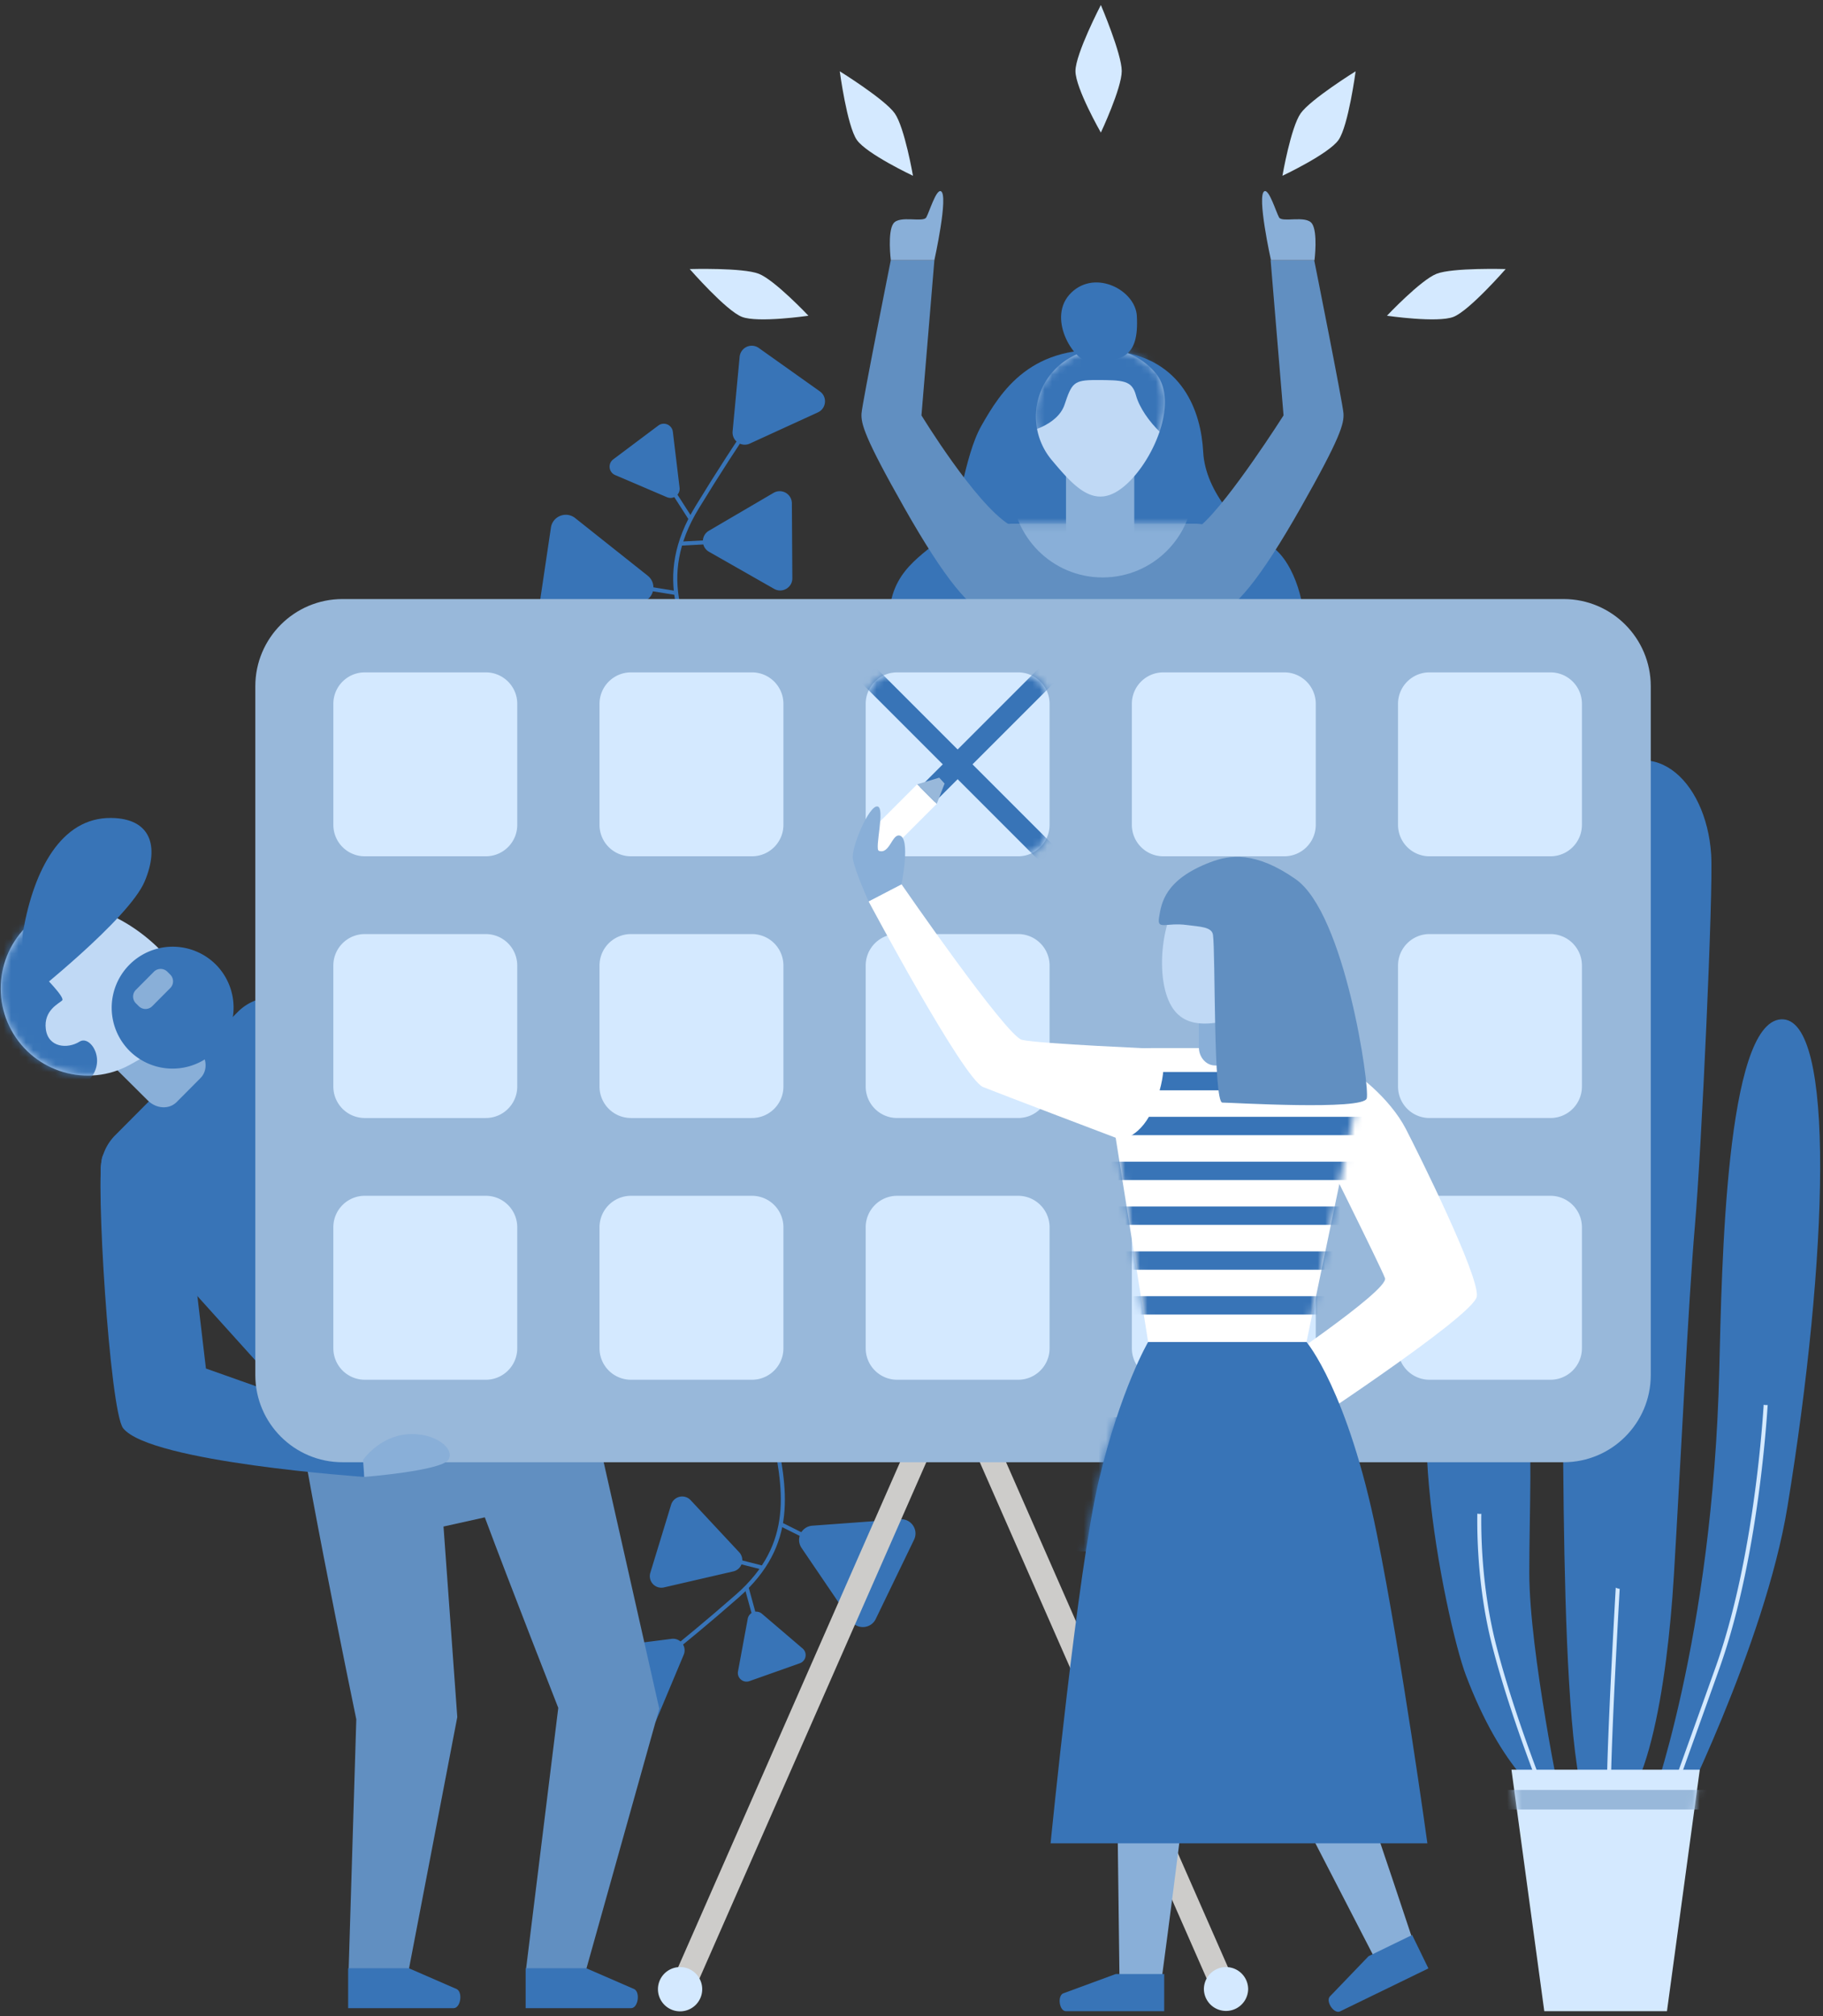
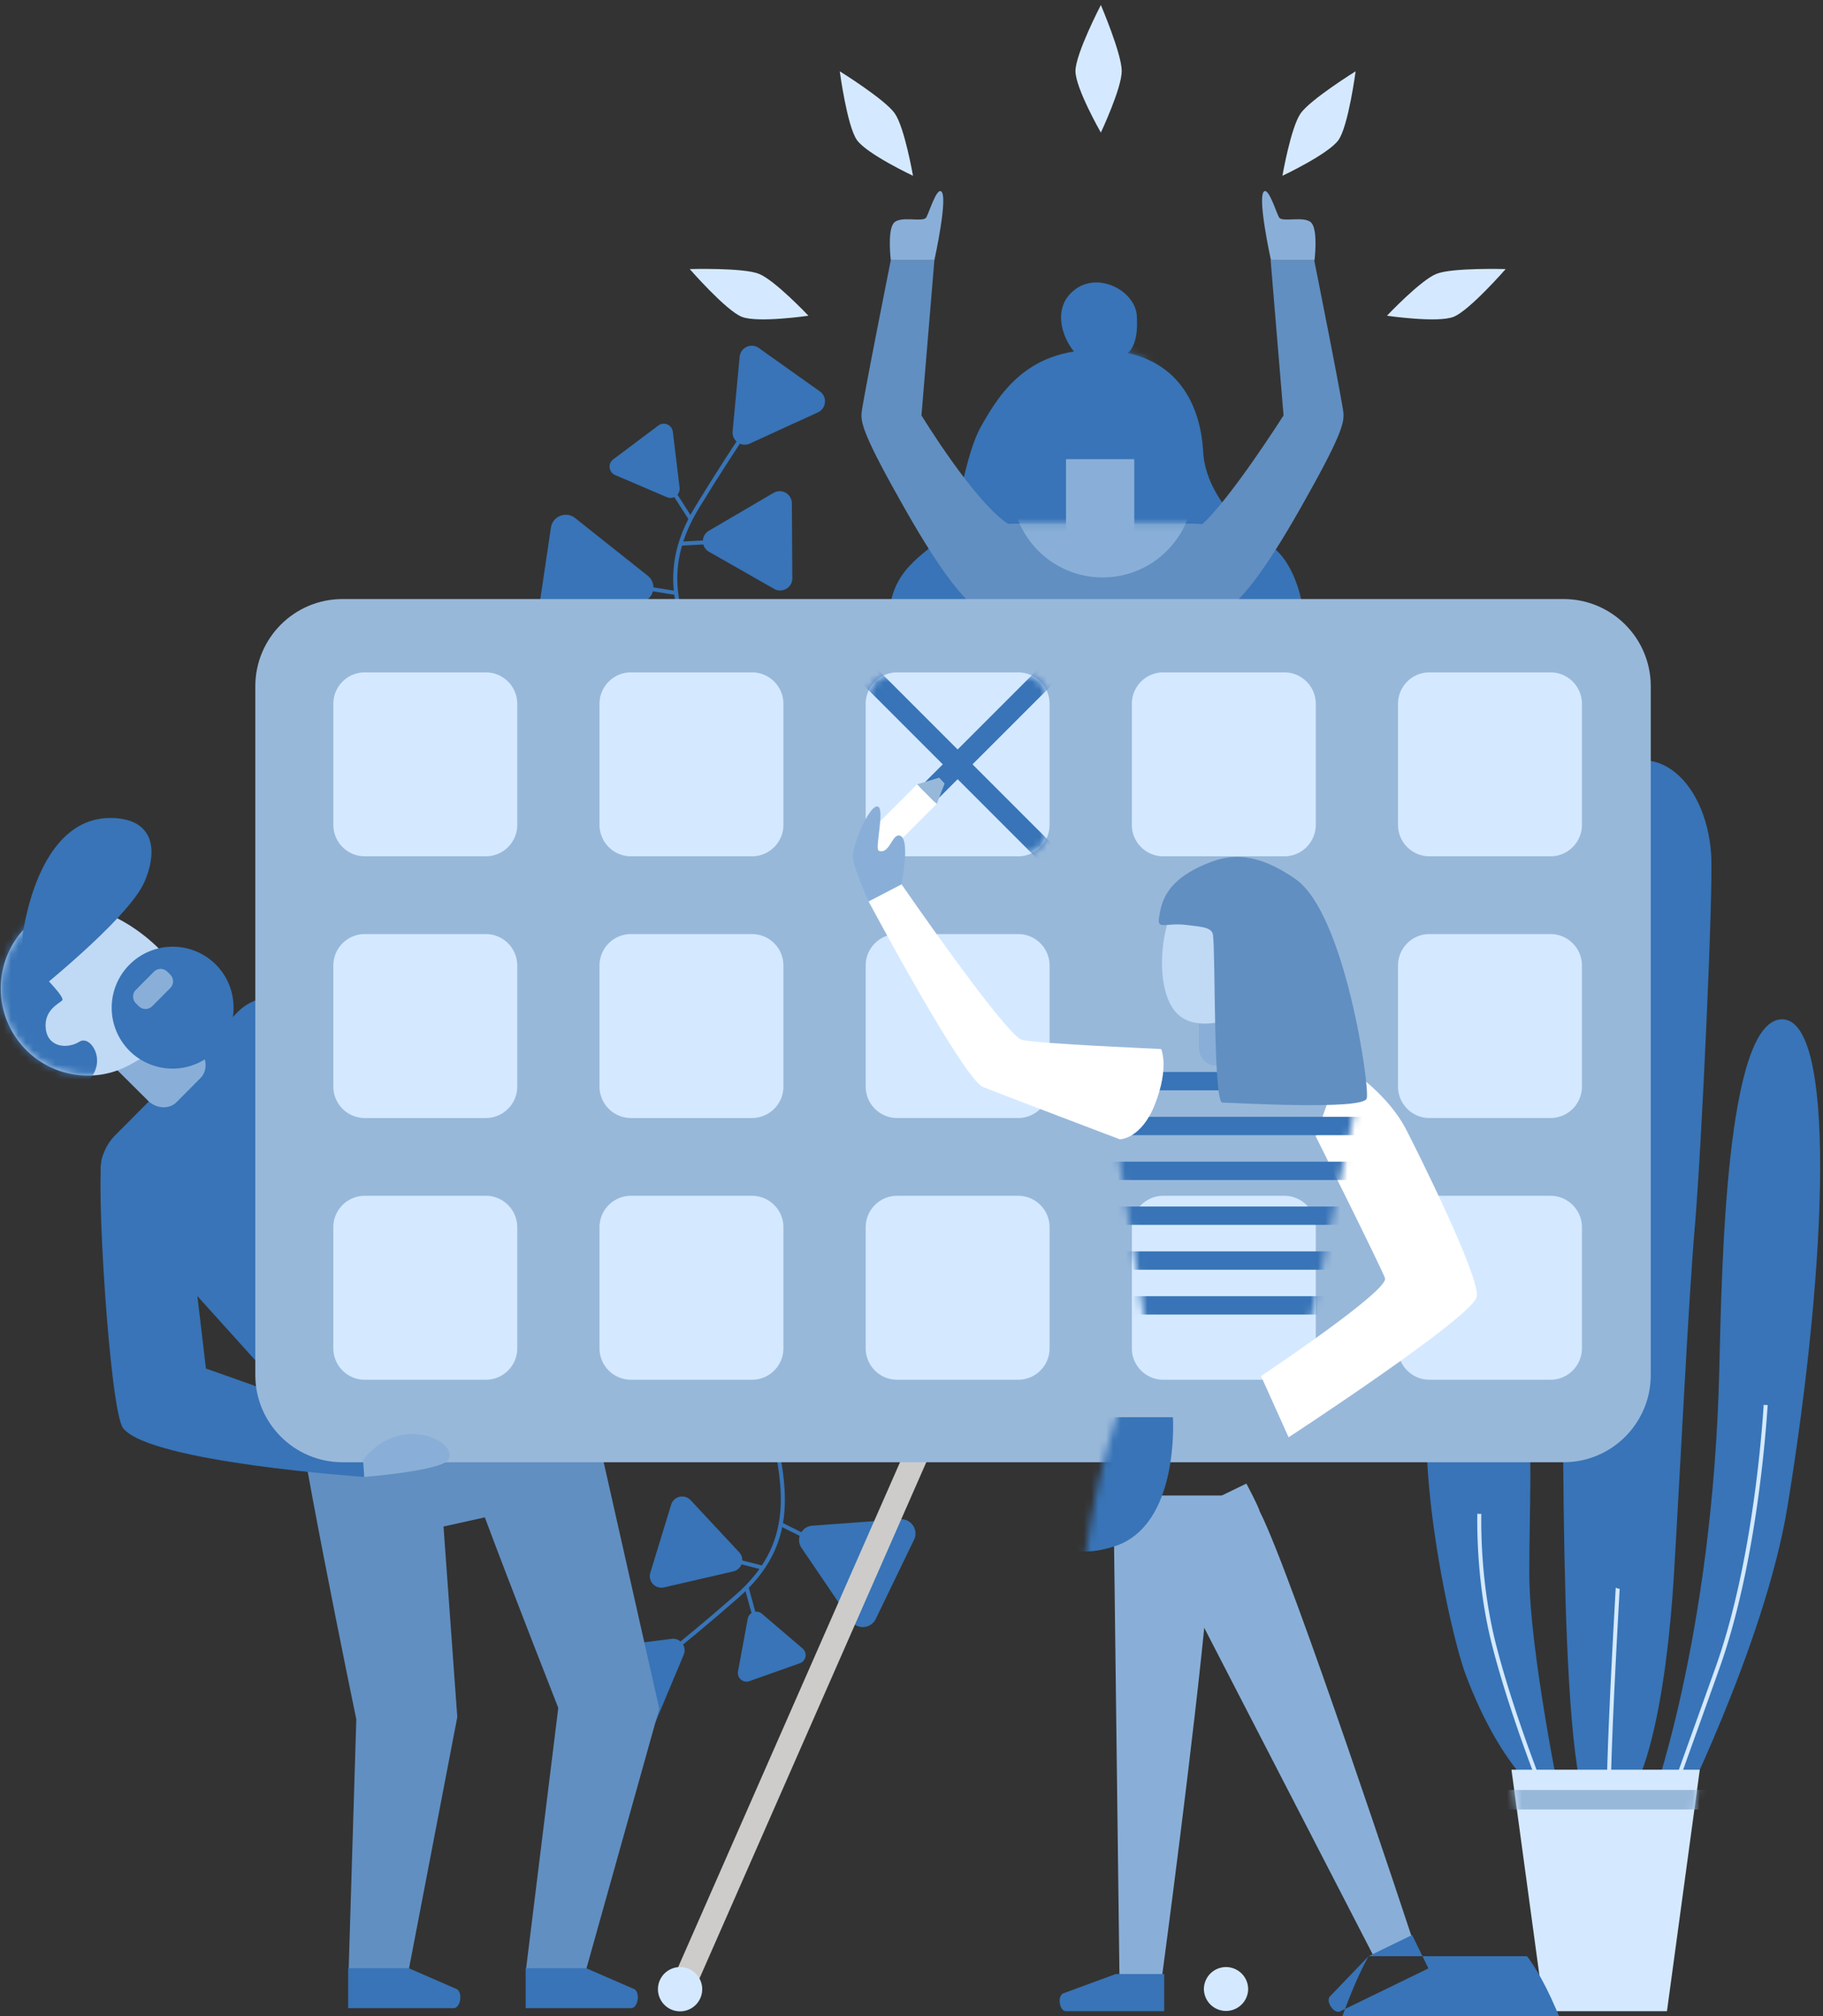
<svg xmlns="http://www.w3.org/2000/svg" height="272" width="246">
  <rect width="100%" height="100%" fill="#333333" stroke="none" />
  <mask id="a" fill="#fff">
    <path d="m24.427 13.32c3.118-5.697-1.231-8.717-6.927-11.836-5.697-3.118-12.844-1.03-15.963 4.668-3.117 5.696-1.029 12.843 4.668 15.961 5.696 3.119 15.102-3.096 18.222-8.793z" fill="#fff" fill-rule="evenodd" />
  </mask>
  <mask id="b" fill="#fff">
    <path d="m3.9.02h30.559l-4.206 15.604 8.02 24.987c.342 3.31-2.858 6.152-6.928 6.152h-24.332c-4.07 0-7.27-2.842-6.928-6.152l8.671-24.987z" fill="#fff" fill-rule="evenodd" />
  </mask>
  <mask id="c" fill="#fff">
    <path d="m26.97.1h-21.372l-5.473 34.432c-.29 2.808 2.424 5.219 5.878 5.219h22.253c3.452 0 6.167-2.41 5.877-5.219z" fill="#fff" fill-rule="evenodd" />
  </mask>
  <mask id="d" fill="#fff">
    <path d="m20.59.023h-16.328a4.244 4.244 0 0 0 -4.243 4.244v16.326c0 2.344 1.9 4.244 4.244 4.244h16.326c2.344 0 4.244-1.9 4.244-4.244v-16.326c0-2.344-1.9-4.244-4.244-4.244z" fill="#fff" fill-rule="evenodd" />
  </mask>
  <mask id="e" fill="#fff">
    <path d="m12.535 1.468c-3.868-3.244-6.832-.39-10.076 3.48-3.244 3.868-3.191 9.444.677 12.688s10.09 3.196 13.335-.672c3.244-3.868-.068-12.252-3.936-15.496z" fill="#fff" fill-rule="evenodd" />
  </mask>
  <mask id="f" fill="#fff">
    <path d="m34.57 67.7s5.574-6.52 9.498-25.93c3.353-16.593 6.813-41.706 6.813-41.706h-50.845s3.652 36.926 6.504 48.934c2.943 12.388 6.659 18.702 6.659 18.702h21.37z" fill="#fff" fill-rule="evenodd" />
  </mask>
  <mask id="g" fill="#fff">
    <path d="m.093 32.665h25.414l-4.43-32.581h-16.554z" fill="#fff" fill-rule="evenodd" />
  </mask>
  <g fill="none" fill-rule="evenodd">
    <path d="m197.823 226.039c-2.754-7.26-10.518-44.699 0-47.328 10.517-2.63 8.545 16.215 8.545 33.524 0 10.555 4.383 31.552 4.383 31.552-2.192-.437-8.108-5.038-12.928-17.748zm17.748 19.501c-5.531-.368-4.382-56.312-4.82-69.458-.439-13.147-3.068-62.228 4.382-70.116 7.45-7.89 15.119-.878 15.776 9.312.311 4.83-1.314 39.988-2.192 50.066-.876 10.08-1.972 32.868-2.848 47.33-.876 14.461-3.725 33.305-10.298 32.866" fill="#3874b7" />
    <path d="m225.87 246.197s12.278-24.223 15.337-42.946c5.478-33.524 6.574-66.172-.876-65.733-7.45.438-7.988 33.31-8.327 47.327-.876 36.374-9.421 59.162-9.421 59.162l3.286 2.19" fill="#3874b7" />
    <path d="m224.808 245.194-.508-.183c.044-.121 4.37-12.127 7.232-20.157 5.617-15.775 6.548-36.742 6.557-36.952l.539.022c-.008.211-.944 21.26-6.588 37.11a7112.86 7112.86 0 0 1 -7.232 20.16m-7.433-3.38h-.54c0-7.479 1.302-29.375 1.314-29.595l.539.032c-.012.22-1.313 22.1-1.313 29.564m-8.736 1.747c-.047-.112-4.639-11.31-7.243-21.399-2.61-10.114-1.987-19.71-1.98-19.807l.539.038c-.007.094-.624 9.608 1.964 19.634 2.594 10.054 7.173 21.216 7.218 21.328z" fill="#d4e9ff" />
    <g fill="#3874b7">
      <path d="m220.392 212.674a1.643 1.643 0 1 1 -3.285 0 1.643 1.643 0 0 1 3.285 0m-19.064-10.08a1.643 1.643 0 1 1 -3.286.002 1.643 1.643 0 0 1 3.286-.002m38.675-14.68a1.643 1.643 0 1 1 -3.286 0 1.643 1.643 0 0 1 3.286 0m-129.634-132.28-9.192 4.21a1.643 1.643 0 0 1 -2.318-1.648l.95-10.064a1.641 1.641 0 0 1 2.586-1.184l8.241 5.855c1.03.732.881 2.305-.267 2.83m-32.757 14.258 9.79 7.775c1.223.972.937 2.904-.517 3.478l-11.628 4.591c-1.453.573-2.982-.641-2.753-2.187l1.839-12.365c.229-1.547 2.046-2.264 3.269-1.292m13.184-11.64.908 7.543a1.233 1.233 0 0 1 -1.71 1.281l-6.985-2.985a1.233 1.233 0 0 1 -.256-2.12l6.079-4.558a1.233 1.233 0 0 1 1.964.839m13.67 21.195-8.786-5.002c-1.099-.625-1.11-2.204-.019-2.842l8.724-5.11a1.642 1.642 0 0 1 2.472 1.407l.063 10.11c.008 1.263-1.356 2.06-2.453 1.437" />
      <path d="m97.217 94.782c-.373-.686-.75-1.366-1.125-2.04-4.205-7.575-8.177-14.73-2.239-24.455 5.928-9.708 10.134-15.408 10.175-15.464l.433.321c-.041.056-4.233 5.739-10.148 15.424-5.774 9.458-1.876 16.479 2.251 23.911.376.677.753 1.357 1.128 2.045z" />
      <path d="m92.984 70.171-5.097-7.937.454-.292 5.096 7.937zm-1.86 10.092-9.312-1.505.087-.532 9.312 1.504zm.785-6.653-.029-.539 9.419-.507.029.539zm-10.813 148.698 9.528-1.212a1.559 1.559 0 0 1 1.636 2.15l-3.715 8.858a1.558 1.558 0 0 1 -2.678.341l-5.815-7.645a1.56 1.56 0 0 1 1.044-2.492m33.745-3.646-6.674-9.826c-.835-1.228-.027-2.898 1.454-3.006l11.846-.868c1.481-.11 2.524 1.426 1.877 2.762l-5.17 10.694c-.647 1.336-2.498 1.472-3.333.244m-15.253 6.82 1.313-7.098a1.172 1.172 0 0 1 1.914-.677l5.489 4.687a1.172 1.172 0 0 1 -.37 1.996l-6.803 2.41c-.85.3-1.708-.432-1.543-1.319m-6.392-23.093 6.552 7.024a1.56 1.56 0 0 1 -.79 2.584l-9.36 2.161a1.56 1.56 0 0 1 -1.842-1.976l2.808-9.185a1.559 1.559 0 0 1 2.632-.608" />
      <path d="m86.057 226.666-.317-.436c.053-.04 5.465-4.004 13.572-11.111 7.912-6.935 6.367-14.403 4.73-22.31-.149-.72-.298-1.443-.442-2.174l.53-.104c.143.728.293 1.45.44 2.17 1.67 8.065 3.246 15.682-4.902 22.823-8.127 7.126-13.557 11.103-13.61 11.142" />
      <path d="m102.847 222.833-2.372-8.64.52-.143 2.372 8.64zm10.464-12.931-8.019-4.004.241-.483 8.019 4.004zm-10.511 1.845-8.684-2.208.132-.523 8.685 2.208z" />
    </g>
    <path d="m203.96 238.749h25.413l-4.429 32.58h-16.555z" fill="#d4e9ff" />
    <path d="m76.573 175.591 12.39 54.923-9.847 35.125h-8.13l4.349-35.228s-6.607-16.828-9.911-25.707l-5.575 1.239 1.859 25.707-6.528 33.99h-8.13l1.03-33.681s-8.79-42.372-8.672-47.696c-.217-.872 37.165-8.672 37.165-8.672" fill="#618fc1" />
    <path d="m79.67 183.643-38.403 7.433-25.288-28.034a6.713 6.713 0 0 1 -.444-9.874l16.561-16.656a6.714 6.714 0 0 1 9.876.388l37.699 46.743" fill="#3874b7" />
    <path d="m27.057 145.439-3.23 3.25c-1.004 1.009-2.74.91-3.878-.22l-4.004-3.982c-1.137-1.13-1.245-2.867-.242-3.876l3.232-3.25c1.002-1.009 2.738-.91 3.876.22l4.005 3.982c1.137 1.132 1.245 2.867.241 3.876" fill="#89afd8" />
    <path d="m13.823 156.032c-.987 2.466.977 34.335 2.793 36.647 3.615 4.601 32.539 6.573 32.539 6.573v-7.066l-21.365-7.559-3.123-26.459s-9.356-5.862-10.845-2.136" fill="#3874b7" />
    <path d="m24.427 131.827c3.118 5.697-1.231 8.717-6.927 11.836-5.697 3.118-12.844 1.03-15.963-4.668-3.118-5.696-1.029-12.843 4.668-15.961 5.696-3.119 15.102 3.096 18.222 8.793" fill="#c0d9f5" />
    <path d="m3.895 134.626s13.481-10.612 15.63-15.72c2.022-4.808.783-8.494-4.52-8.555-6.8-.079-10.429 7.099-11.866 15.17-.476 2.673.756 9.105.756 9.105" fill="#3874b7" />
    <g fill="#3874b7" mask="url(#a)" transform="matrix(1 0 0 -1 0 145.147)">
      <path d="m5.856 13.52s2.944-2.928 2.54-3.335c-.404-.405-2.527-1.324-2.216-3.853.31-2.53 2.944-2.727 4.561-1.71 1.618 1.018 4.162-3.329.422-5.871-3.739-2.542-12.263 3.712-13.491 8.164-1.227 4.452.775 12.761 2.795 14.385 2.02 1.626 7.296-1.801 7.296-1.801l-1.907-5.98" />
    </g>
    <path d="m29.09 130.092a8.234 8.234 0 1 1 -11.611 11.679 8.234 8.234 0 0 1 11.61-11.679" fill="#3874b7" />
    <path d="m22.979 133.294-2.435 2.449a1.282 1.282 0 0 1 -1.812.005l-.395-.393a1.28 1.28 0 0 1 -.005-1.81l2.435-2.45a1.282 1.282 0 0 1 1.812-.005l.394.393a1.28 1.28 0 0 1 .006 1.81" fill="#89afd8" />
    <path d="m93.43 269.094-2.974-1.303 32.719-74.448 2.974 1.302-32.718 74.449" fill="#cdccca" />
    <path d="m94.756 268.254a2.986 2.986 0 1 1 -5.97.11 2.986 2.986 0 0 1 5.97-.11" fill="#d4e9ff" />
-     <path d="m163.783 269.094 2.974-1.303-32.989-75.063-2.975 1.303z" fill="#cdccca" />
    <path d="m162.457 268.254a2.986 2.986 0 1 0 5.971.11 2.986 2.986 0 0 0 -5.97-.11" fill="#d4e9ff" />
    <path d="m120.059 82.282c.576-6.043 5.468-7.77 7.482-10.36 2.015-2.591 2.495-10.266 4.892-14.486 2.57-4.521 6.716-11.32 18.036-10.073 9.119 1.005 11.607 8.155 11.895 13.623s5.181 10.648 8.635 12.374c3.453 1.727 5.18 8.059 4.892 10.936-.288 2.879-55.832-2.014-55.832-2.014" fill="#3874b7" />
    <path d="m133.633 117.394h30.559l-4.205-15.604 8.02-24.987c.341-3.31-2.859-6.152-6.928-6.152h-24.332c-4.071 0-7.271 2.841-6.928 6.152l8.67 24.987z" fill="#618fc1" />
    <path d="m133.621 82.866c-2.481-.276-6.156-4.778-11.576-14.332s-5.878-11.391-5.788-12.77c.092-1.377 3.951-20.669 3.951-20.669h5.88l-1.745 20.945s7.228 11.852 11.832 14.731c2.552 1.595-2.554 12.095-2.554 12.095m30.306 0c2.481-.276 6.156-4.778 11.576-14.332s5.878-11.391 5.788-12.77c-.092-1.377-3.951-20.669-3.951-20.669h-5.88l1.745 20.945s-7.244 11.42-11.129 14.827c-2.281 2 1.85 11.999 1.85 11.999" fill="#618fc1" />
    <g fill="#89afd8" mask="url(#b)" transform="matrix(1 0 0 -1 129.733 117.414)">
      <path d="m6.79 51.773c0-6.773 5.492-12.263 12.266-12.263 6.773 0 12.264 5.491 12.264 12.264 0 6.774-5.491 12.264-12.264 12.264-6.774 0-12.264-5.49-12.264-12.264" />
    </g>
    <path d="m210.99 197.271h-164.768c-6.5 0-11.769-5.27-11.769-11.77v-92.914c0-6.5 5.27-11.77 11.77-11.77h164.767c6.5 0 11.769 5.27 11.769 11.77v92.915c0 6.5-5.27 11.769-11.77 11.769" fill="#98b8da" />
    <path d="m65.553 115.524h-16.325a4.244 4.244 0 0 1 -4.245-4.244v-16.326c0-2.344 1.9-4.244 4.245-4.244h16.325c2.346 0 4.246 1.9 4.246 4.244v16.326c0 2.344-1.9 4.244-4.246 4.244m35.918 0h-16.326a4.245 4.245 0 0 1 -4.245-4.244v-16.326a4.245 4.245 0 0 1 4.245-4.244h16.326c2.345 0 4.245 1.9 4.245 4.244v16.326c0 2.344-1.9 4.244-4.245 4.244m35.918 0h-16.326a4.244 4.244 0 0 1 -4.244-4.244v-16.326c0-2.344 1.9-4.244 4.244-4.244h16.326c2.344 0 4.244 1.9 4.244 4.244v16.326c0 2.344-1.9 4.244-4.244 4.244m35.918 0h-16.327a4.244 4.244 0 0 1 -4.244-4.244v-16.326c0-2.344 1.9-4.244 4.244-4.244h16.327c2.344 0 4.245 1.9 4.245 4.244v16.326a4.245 4.245 0 0 1 -4.245 4.244m35.917 0h-16.327a4.244 4.244 0 0 1 -4.244-4.244v-16.326c0-2.344 1.9-4.244 4.244-4.244h16.327c2.344 0 4.245 1.9 4.245 4.244v16.326a4.245 4.245 0 0 1 -4.245 4.244m-143.67 35.308h-16.327a4.244 4.244 0 0 1 -4.245-4.244v-16.326c0-2.344 1.9-4.246 4.245-4.246h16.325a4.245 4.245 0 0 1 4.246 4.246v16.325c0 2.344-1.9 4.244-4.246 4.244m35.918 0h-16.325a4.245 4.245 0 0 1 -4.245-4.244v-16.326a4.246 4.246 0 0 1 4.245-4.246h16.326a4.245 4.245 0 0 1 4.245 4.246v16.326c0 2.344-1.9 4.244-4.245 4.244m35.918 0h-16.326a4.244 4.244 0 0 1 -4.244-4.244v-16.326c0-2.344 1.9-4.246 4.244-4.246h16.326a4.245 4.245 0 0 1 4.244 4.246v16.326c0 2.344-1.9 4.244-4.244 4.244m71.835 0h-16.327a4.244 4.244 0 0 1 -4.244-4.244v-16.326c0-2.344 1.9-4.246 4.244-4.246h16.327a4.246 4.246 0 0 1 4.245 4.246v16.326a4.245 4.245 0 0 1 -4.245 4.244m-143.67 35.309h-16.327a4.244 4.244 0 0 1 -4.245-4.244v-16.327c0-2.343 1.9-4.245 4.245-4.245h16.325a4.245 4.245 0 0 1 4.246 4.245v16.328c0 2.344-1.9 4.244-4.246 4.244m35.918 0h-16.325a4.245 4.245 0 0 1 -4.245-4.244v-16.327a4.246 4.246 0 0 1 4.245-4.245h16.326a4.245 4.245 0 0 1 4.245 4.245v16.327c0 2.344-1.9 4.244-4.245 4.244m35.918 0h-16.326a4.244 4.244 0 0 1 -4.244-4.244v-16.327c0-2.343 1.9-4.245 4.244-4.245h16.326a4.245 4.245 0 0 1 4.244 4.245v16.327c0 2.344-1.9 4.244-4.244 4.244m35.918 0h-16.327a4.244 4.244 0 0 1 -4.244-4.244v-16.327c0-2.343 1.9-4.245 4.244-4.245h16.327a4.246 4.246 0 0 1 4.245 4.245v16.327a4.245 4.245 0 0 1 -4.245 4.244m35.917 0h-16.327a4.244 4.244 0 0 1 -4.244-4.244v-16.327c0-2.343 1.9-4.245 4.244-4.245h16.327a4.246 4.246 0 0 1 4.245 4.245v16.327a4.245 4.245 0 0 1 -4.245 4.244" fill="#d4e9ff" />
    <path d="m79.116 265.539h-8.185v5.382h14.23c.94 0 1.263-2.11.44-2.565zm-23.936 0h-8.2v5.382h14.23c.94 0 1.263-2.11.44-2.565z" fill="#3874b7" />
    <path d="m180.905 143.731c1.859.619 6.626 4.372 8.794 8.553 1.624 3.134 9.996 19.94 9.584 22.626-.414 2.684-25.398 18.996-25.398 18.996l-3.717-8.26s17.345-11.563 16.725-13.215c-.618-1.652-9.352-19.14-9.352-19.14z" fill="#fff" />
    <path d="m150.25 201.762.809 64.646h5.778s4.375-32.52 6.024-50.496h2.099c.27-4.717.281-9.41.248-14.15h-14.957z" fill="#89afd8" />
    <path d="m168.188 200.148-13.761 6.691c2.102 4.25 4.145 8.475 5.964 12.833l1.714-.833 23.166 44.888 5.197-2.528s-16.039-48.58-20.477-57.291c-.18-.724-1.803-3.759-1.803-3.759" fill="#89afd8" />
-     <path d="m176.303 181.047h-21.371l-5.473-34.432c-.291-2.808 2.424-5.219 5.877-5.219h22.253c3.452 0 6.167 2.41 5.878 5.219z" fill="#fff" />
-     <path d="m150.561 266.315h6.538v5.015h-13.259c-.875 0-1.176-1.966-.41-2.39zm34.119-2.408 5.879-2.858 2.193 4.509-11.924 5.799c-.787.383-1.916-1.254-1.413-1.97l5.265-5.479m-29.748-82.861h21.37s5.575 6.52 9.5 25.93c3.353 16.594 6.813 41.707 6.813 41.707h-50.846s3.652-36.928 6.504-48.935c2.943-12.388 6.659-18.702 6.659-18.702" fill="#3874b7" />
+     <path d="m150.561 266.315h6.538v5.015h-13.259c-.875 0-1.176-1.966-.41-2.39zm34.119-2.408 5.879-2.858 2.193 4.509-11.924 5.799c-.787.383-1.916-1.254-1.413-1.97l5.265-5.479h21.37s5.575 6.52 9.5 25.93c3.353 16.594 6.813 41.707 6.813 41.707h-50.846s3.652-36.928 6.504-48.935c2.943-12.388 6.659-18.702 6.659-18.702" fill="#3874b7" />
    <g fill="#3874b7" mask="url(#c)" transform="matrix(1 0 0 -1 149.333 181.147)">
      <path d="m39.461 3.801h-43.36v2.475h43.36v-2.476m0 6.05h-43.36v2.475h43.36zm0 6.051h-43.36v2.476h43.36zm0 6.05h-43.36v2.475h43.36v-2.474m0 6.05h-43.36v2.475h43.36zm0 6.05h-43.36v2.476h43.36z" />
    </g>
    <path d="m163.968 143.743h3.897c1.211 0 2.192-1.107 2.192-2.47v-4.803c0-1.364-.981-2.471-2.192-2.471h-3.897c-1.21 0-2.192 1.107-2.192 2.47v4.803c0 1.364.981 2.47 2.192 2.47" fill="#89afd8" />
    <path d="m168.628 136.914c5.297-1.566 8.323-7.13 6.757-12.427-1.565-5.296-7.128-8.321-12.425-6.756s-7.188 10.965-5.623 16.261c1.566 5.298 5.995 4.487 11.291 2.922z" fill="#c0d9f5" />
    <path d="m163.295 116.332c-6.118 2.348-6.582 5.498-6.891 7.459-.276 1.743.93.619 3.793 1.007 1.688.228 3.33.232 3.484 1.316.352 2.461.027 22.635 1.266 22.635 1.238 0 19.073 1.083 19.486-.568.414-1.651-2.942-24.933-9.601-29.578-5.407-3.772-8.86-3.299-11.537-2.27" fill="#618fc1" />
    <path d="m156.688 141.522s-16.657-.706-18.79-1.239-16.25-20.99-16.25-20.99l-4.441 2.309s12.793 23.985 15.457 25.053c2.665 1.065 18.448 7.05 18.448 7.05s2.89 0 4.75-4.75c1.955-4.999.826-7.433.826-7.433" fill="#fff" />
    <g fill="#3874b7" mask="url(#d)" transform="matrix(1 0 0 -1 116.8 115.547)">
      <path d="m38.071-11.209-2.007-2.005-49.282 49.282 2.005 2.007z" />
      <path d="m38.071 36.068-2.007 2.007-49.282-49.284 2.005-2.005z" />
    </g>
    <path d="m153.059 73.456h-9.21v-11.512h9.21z" fill="#89afd8" />
-     <path d="m151.716 65.59c-3.868 3.244-6.547.345-9.79-3.524a9.14 9.14 0 1 1 14.006-11.747c3.245 3.868-.348 12.027-4.216 15.27" fill="#c0d9f5" />
    <path d="m146.925 48.755c-1.994 0-5.817-5.983-2.326-9.307 3.286-3.13 8.612-.262 8.808 3.158.332 5.817-2.16 6.149-6.482 6.149" fill="#3874b7" />
    <g fill="#3874b7" mask="url(#e)" transform="matrix(1 0 0 -1 139.467 67.014)">
      <path d="m-2.332 8.523c1.343 0 5.564 1.03 6.523 3.909.96 2.877 1.224 3.31 4.173 3.31 3.824 0 4.91-.043 5.468-2.087.864-3.166 5.324-7.843 8.203-7.267 2.877.576 1.726 9.81-2.879 11.92-4.604 2.11-17.267 5.564-19.377 1.919-2.111-3.647-2.879-11.704-2.879-11.704z" />
    </g>
    <path d="m119.284 115.571-2.64-2.64 7.12-7.12 2.64 2.64z" fill="#fff" />
    <path d="m121.648 119.292s1.28-6.264-.268-6.574c-1.017-.203-1.343 2.581-2.788 2.065-.615-.22.93-5.884-.207-5.988-1.134-.103-3.509 5.472-3.302 7.02.205 1.55 2.124 5.787 2.124 5.787z" fill="#89afd8" />
    <path d="m123.764 105.811 2.64 2.64 1.067-2.753-.71-.79z" fill="#98b8da" />
    <path d="m126.761 104.908.71.79s1.008-.954.62-1.342c-.466-.465-1.33.552-1.33.552" fill="#3874b7" />
    <g fill="#3874b7" mask="url(#f)" transform="matrix(1 0 0 -1 141.733 248.747)">
      <path d="m5.364 57.547h11.176s.985-14.571-7.89-17.42c-6.925-2.223-8.544 1.643-8.544 1.643l5.259 15.776" />
    </g>
    <path d="m49.155 199.252s10.352-.821 11.338-2.3c.986-1.478-1.808-3.78-5.588-3.452-3.778.33-5.916 3.452-5.916 3.452zm71.053-164.157h5.88s1.947-8.805.879-9.299c-.638-.293-1.562 2.795-1.972 3.534-.411.74-3.615-.328-4.438.821-.821 1.15-.349 4.944-.349 4.944m57.176 0h-5.88s-1.947-8.805-.879-9.299c.638-.293 1.562 2.795 1.972 3.534.411.74 3.615-.328 4.438.821.821 1.15.349 4.944.349 4.944" fill="#89afd8" />
    <g fill="#98b8da" mask="url(#g)" transform="matrix(1 0 0 -1 203.867 271.414)">
      <path d="m41.174 27.297h-47.328v2.63h47.328z" />
    </g>
    <path d="m151.37 9.586c0 2.313-2.817 8.301-2.817 8.301s-3.428-5.988-3.428-8.301c0-2.314 3.428-8.911 3.428-8.911s2.818 6.597 2.818 8.91m-30.628 5.713c1.328 1.894 2.456 8.416 2.456 8.416s-6.243-2.938-7.571-4.832c-1.327-1.895-2.307-9.263-2.307-9.263s6.094 3.784 7.422 5.679m-18.344 21.64c2.153.845 6.694 5.658 6.694 5.658s-6.826.999-8.98.152c-2.152-.845-7.038-6.448-7.038-6.448s7.17-.209 9.324.638m73.112-21.64c-1.328 1.894-2.456 8.416-2.456 8.416s6.242-2.938 7.57-4.832c1.327-1.895 2.307-9.263 2.307-9.263s-6.093 3.784-7.421 5.679m18.344 21.64c-2.154.845-6.695 5.658-6.695 5.658s6.827.999 8.979.152c2.153-.845 7.038-6.448 7.038-6.448s-7.169-.209-9.322.638" fill="#d4e9ff" />
  </g>
</svg>